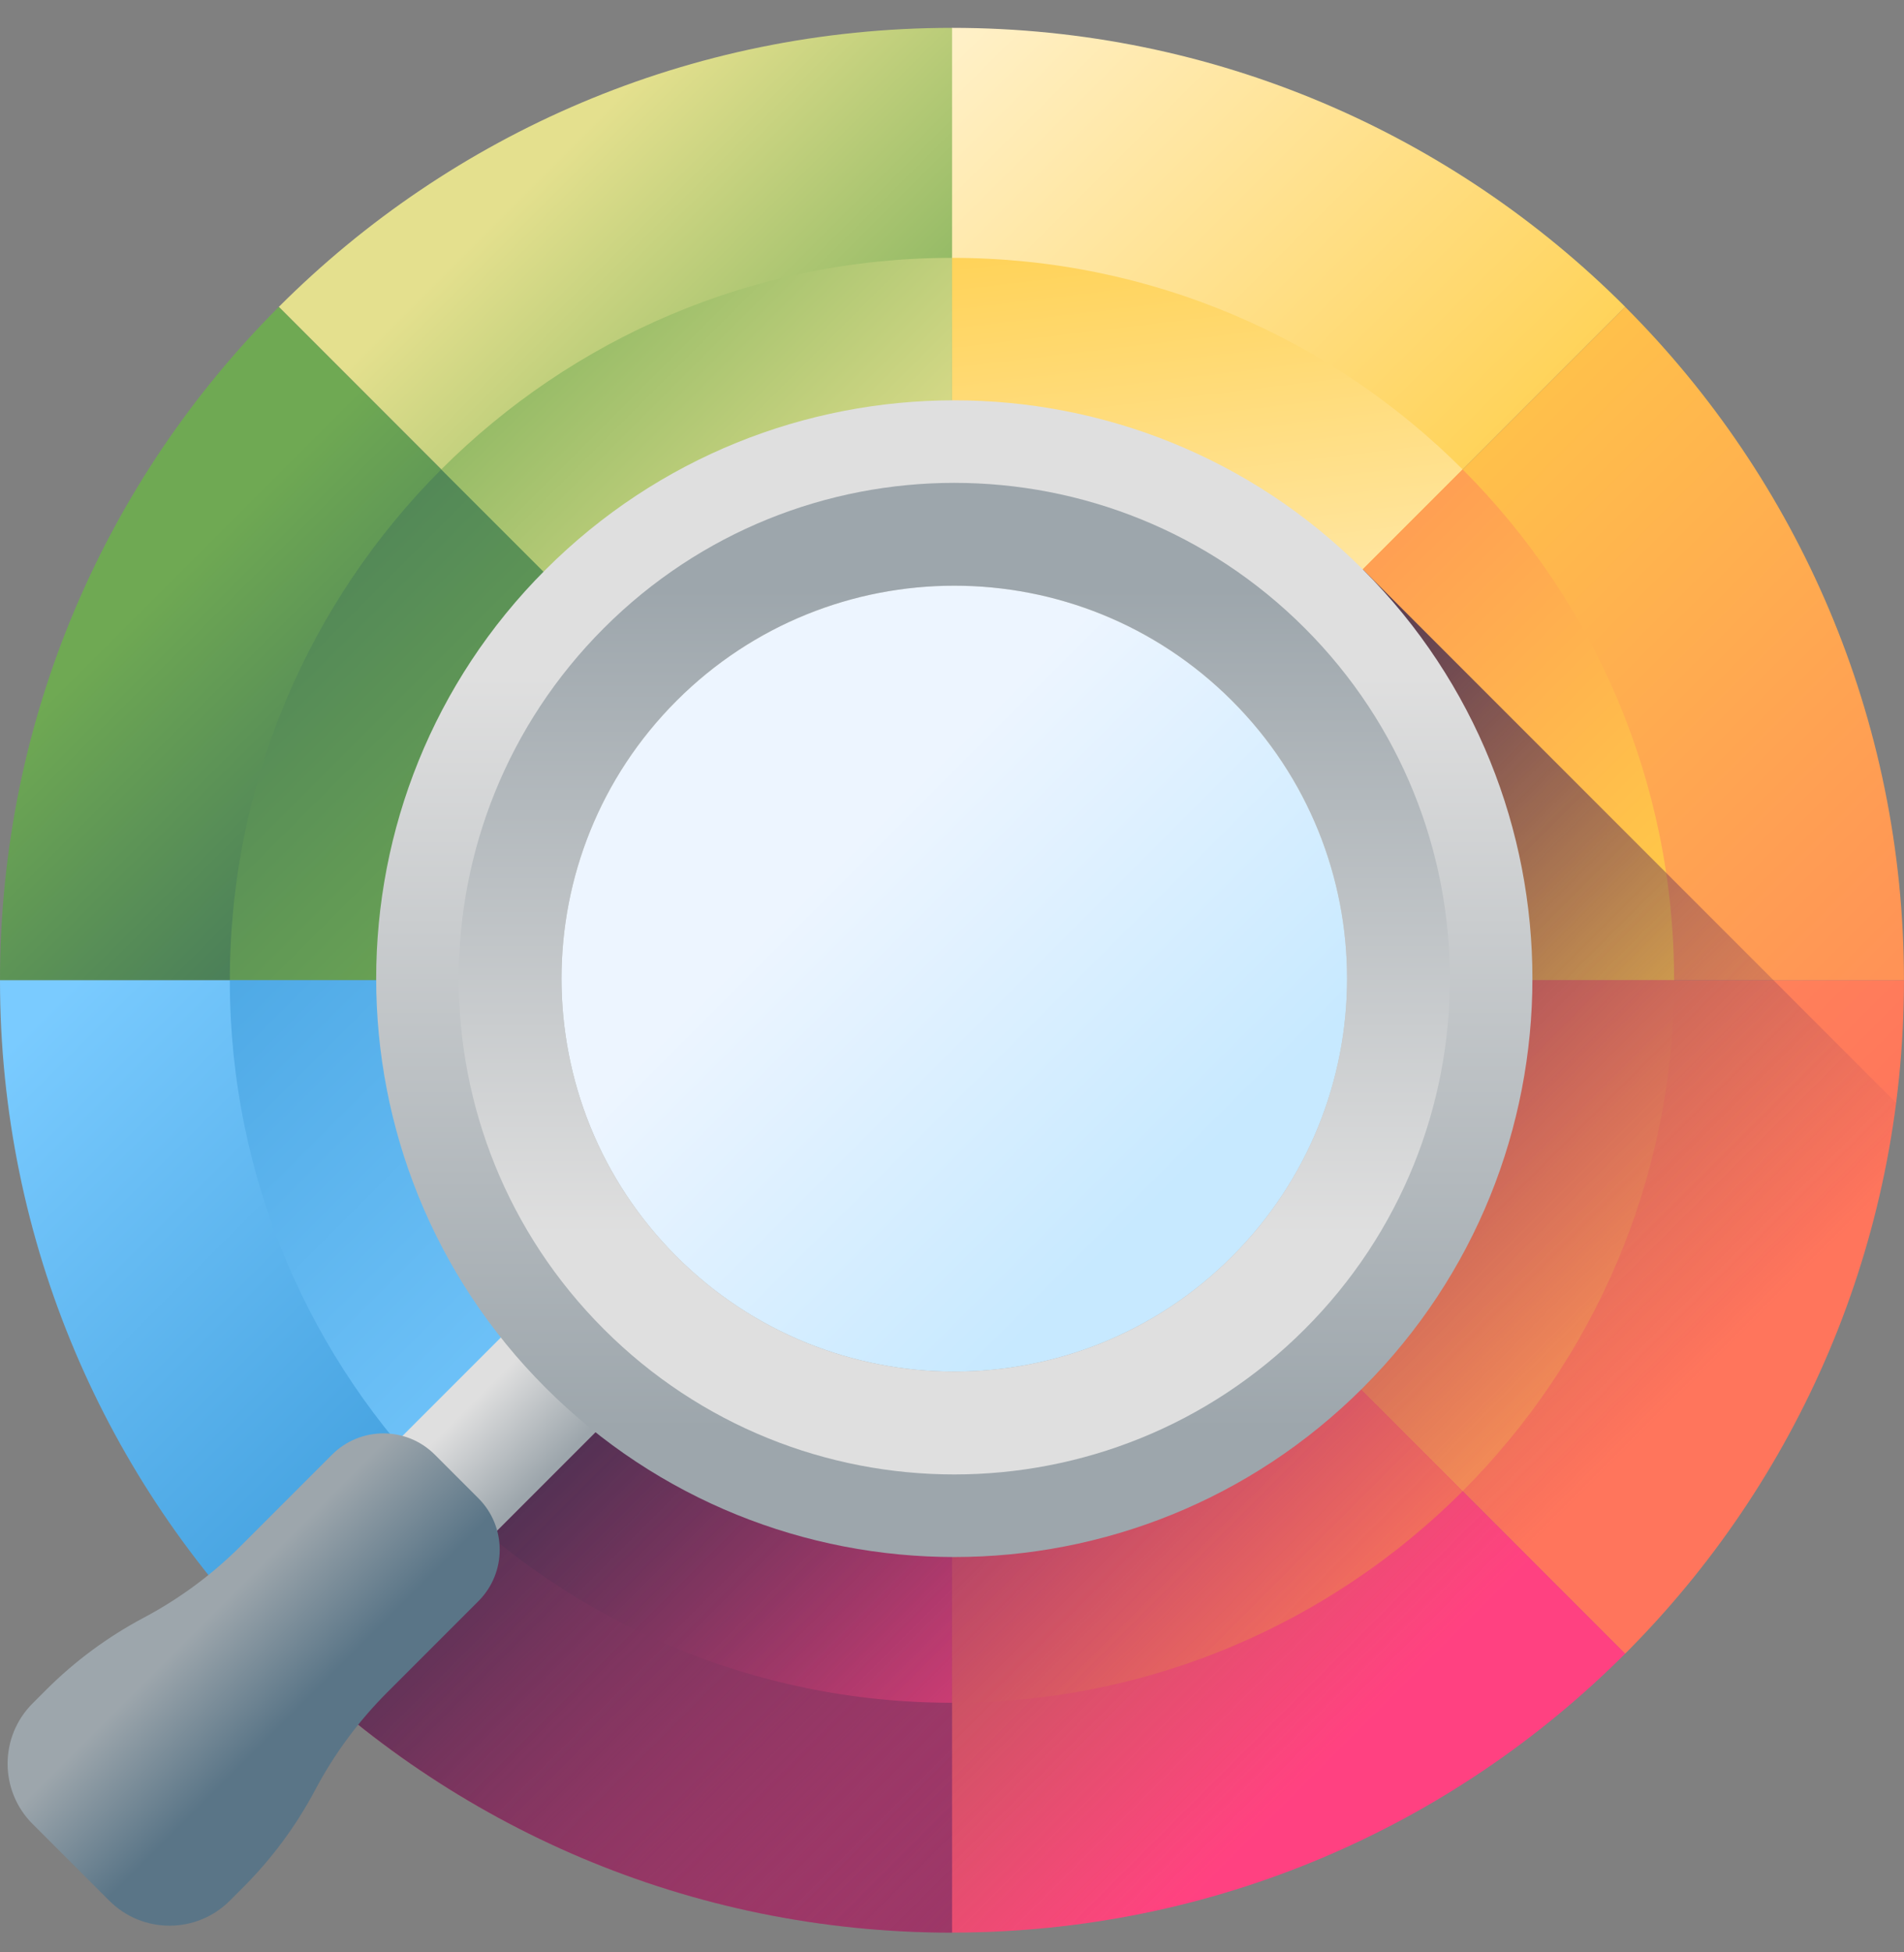
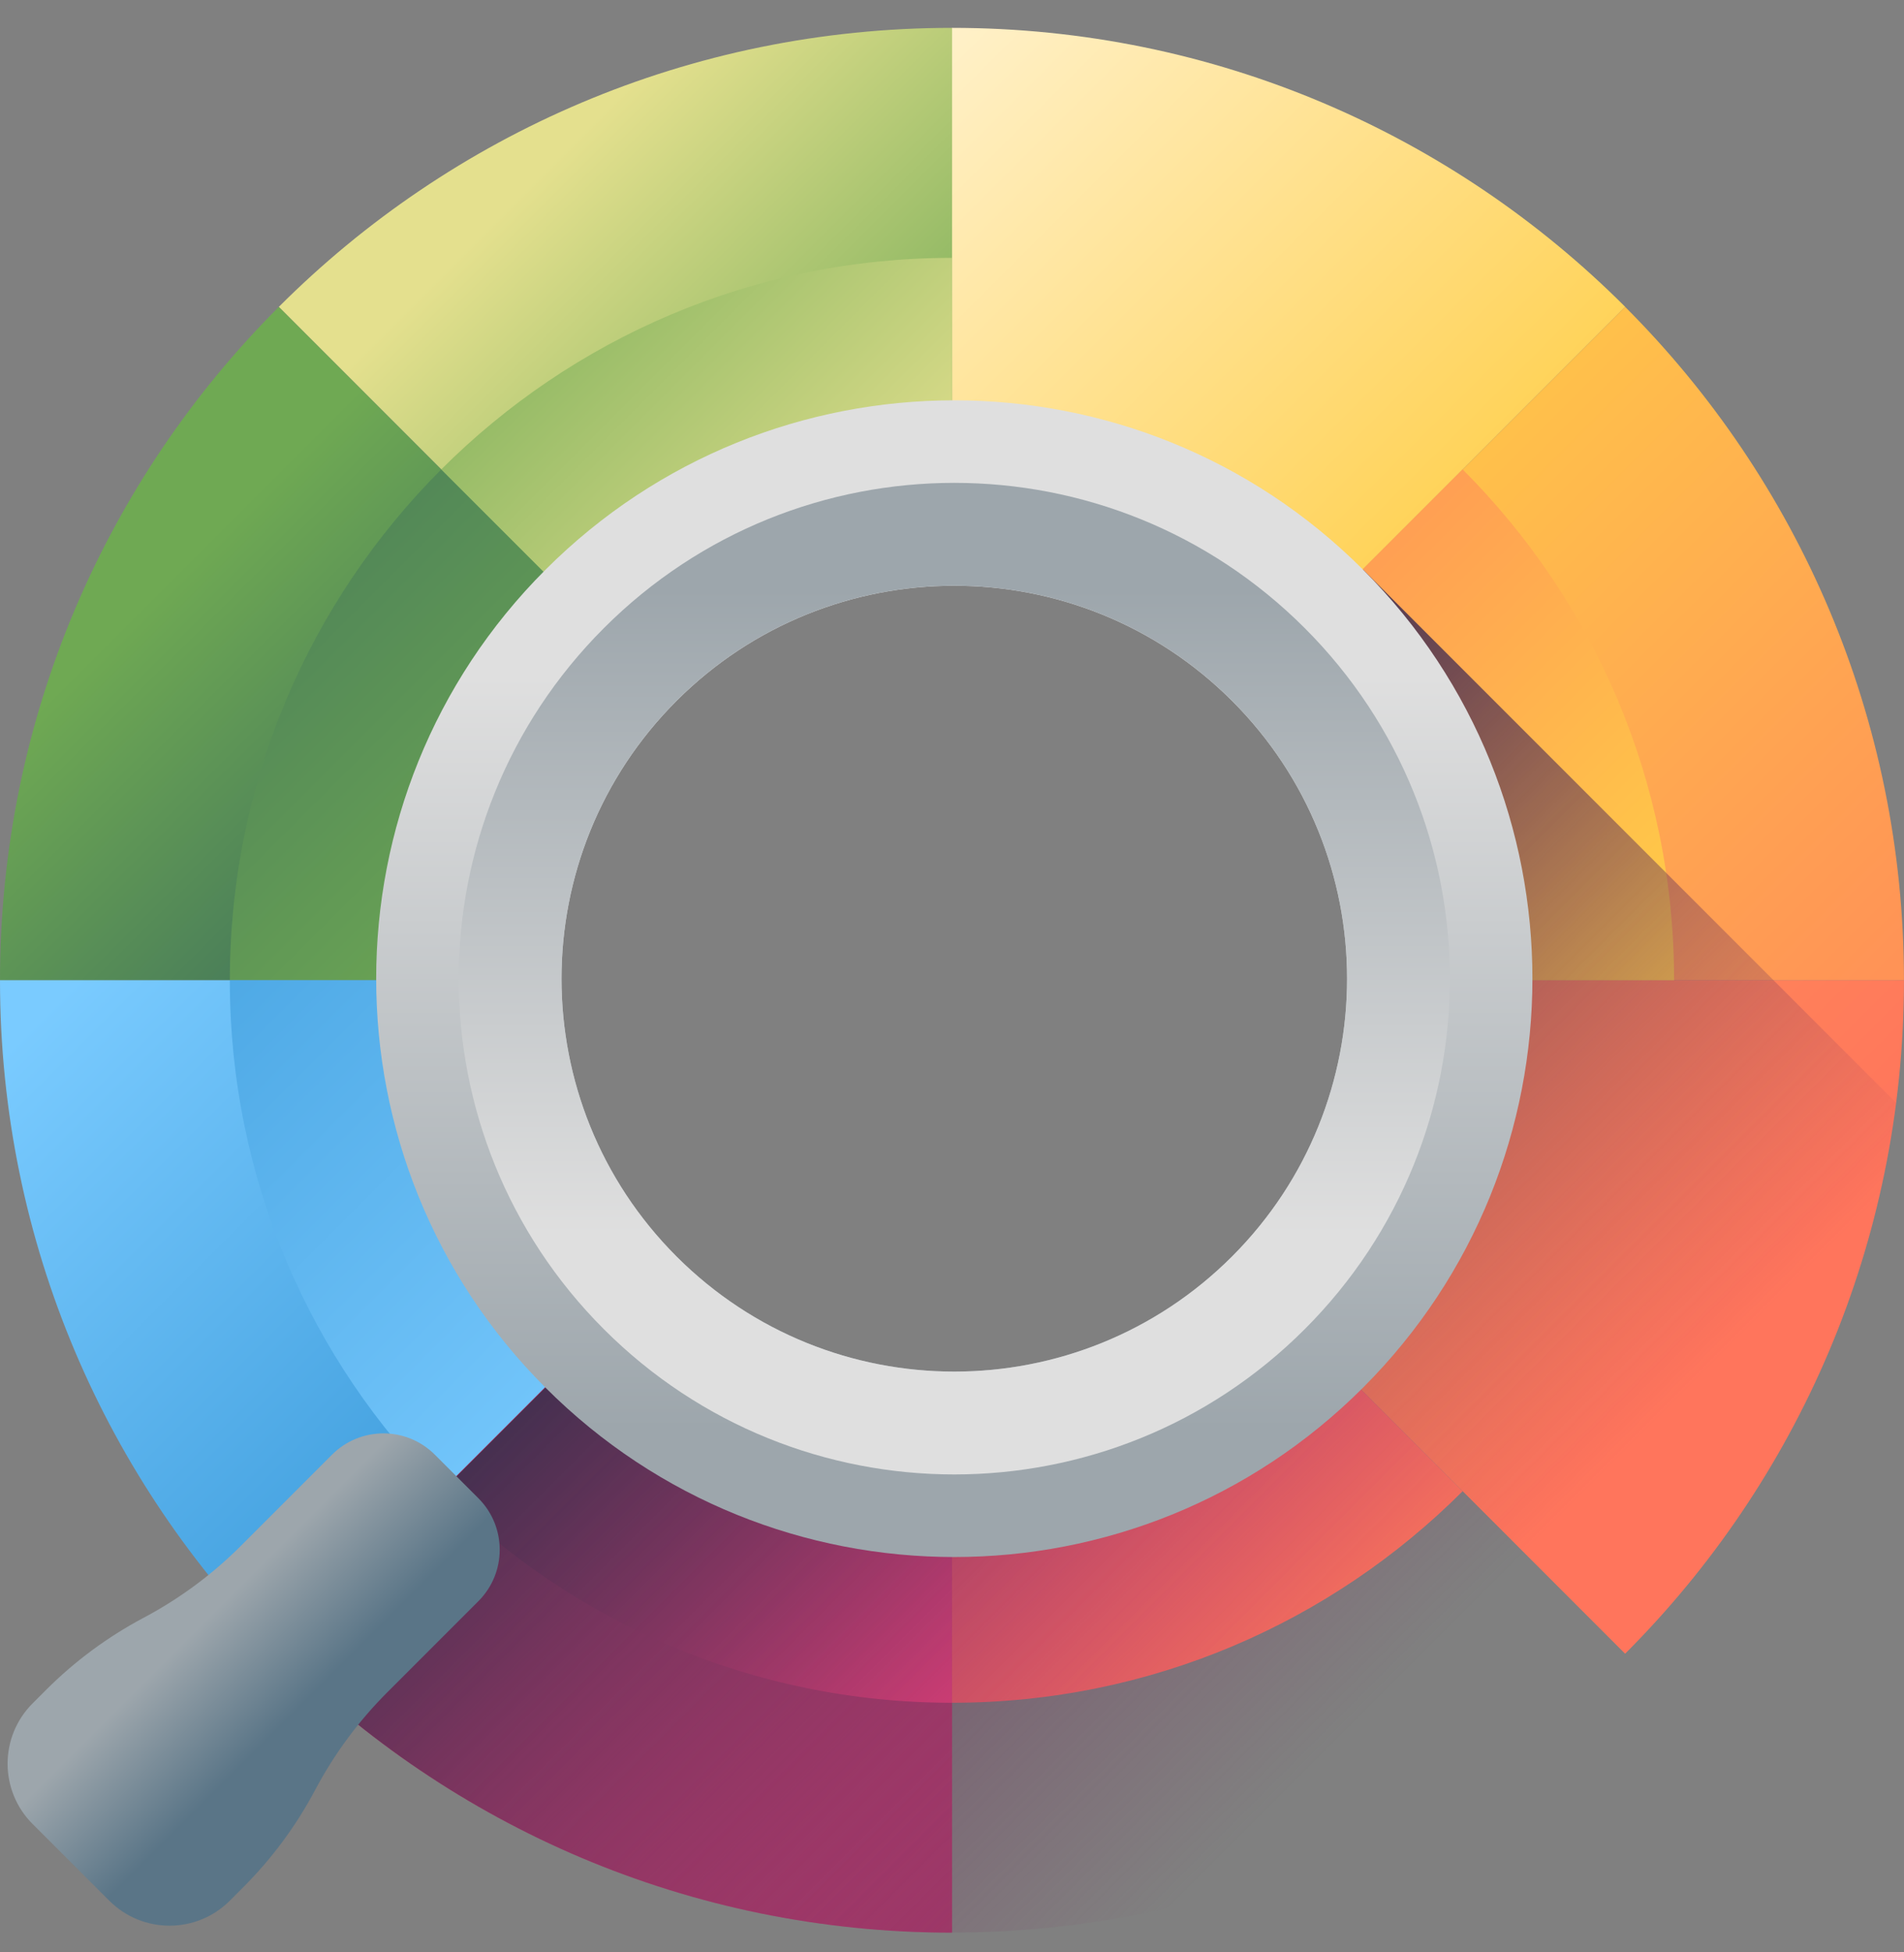
<svg xmlns="http://www.w3.org/2000/svg" width="40" height="41" viewBox="0 0 40 41" fill="none">
  <rect x="0" y="0" width="40" height="41" fill="#808080" stroke="none" />
  <g clip-path="url(#clip0)">
    <path d="M34.142 6.443L26.286 14.3C24.677 12.691 22.454 11.695 20 11.695V0.585C25.523 0.585 30.523 2.823 34.142 6.443Z" fill="url(#paint0_linear)" />
    <path d="M13.714 14.3C12.105 15.909 11.11 18.132 11.11 20.587H0C0 15.064 2.238 10.063 5.858 6.444L13.714 14.3Z" fill="url(#paint1_linear)" />
    <path d="M20.002 0.585V11.695C17.547 11.695 15.325 12.691 13.716 14.3L5.859 6.443C9.478 2.823 14.479 0.585 20.002 0.585V0.585Z" fill="url(#paint2_linear)" />
    <path d="M39.999 20.587H28.889C28.889 18.132 27.894 15.909 26.285 14.3L34.141 6.444C37.761 10.063 39.999 15.064 39.999 20.587Z" fill="url(#paint3_linear)" />
    <path d="M39.999 20.585C39.999 26.108 37.761 31.109 34.141 34.728L26.285 26.871C27.894 25.262 28.889 23.04 28.889 20.585H39.999Z" fill="url(#paint4_linear)" />
    <path d="M13.714 26.871L5.858 34.728C2.238 31.109 0 26.108 0 20.585H11.11C11.11 23.04 12.105 25.262 13.714 26.871Z" fill="url(#paint5_linear)" />
-     <path d="M34.142 34.727C30.523 38.346 25.523 40.584 20 40.584V29.475C22.454 29.475 24.677 28.479 26.286 26.87L34.142 34.727Z" fill="url(#paint6_linear)" />
    <path d="M20.002 29.476V40.586C14.479 40.586 9.478 38.348 5.859 34.728L13.716 26.872C15.325 28.481 17.547 29.476 20.002 29.476Z" fill="url(#paint7_linear)" />
-     <path d="M30.728 9.858L26.286 14.3C24.677 12.691 22.454 11.696 20 11.696V5.415C24.19 5.415 27.982 7.113 30.728 9.858Z" fill="url(#paint8_linear)" />
    <path d="M13.713 14.299C12.104 15.908 11.109 18.13 11.109 20.585H4.828C4.828 16.395 6.526 12.603 9.271 9.857L13.713 14.299Z" fill="url(#paint9_linear)" />
    <path d="M19.998 5.415V11.696C17.543 11.696 15.321 12.691 13.712 14.3L9.27 9.858C12.016 7.113 15.808 5.415 19.998 5.415Z" fill="url(#paint10_linear)" />
    <path d="M35.17 20.585H28.889C28.889 18.13 27.894 15.908 26.285 14.299L30.727 9.857C33.473 12.603 35.17 16.395 35.17 20.585Z" fill="url(#paint11_linear)" />
-     <path d="M35.17 20.585C35.17 24.775 33.473 28.567 30.727 31.314L26.285 26.871C27.894 25.262 28.889 23.04 28.889 20.585H35.17Z" fill="url(#paint12_linear)" />
    <path d="M13.713 26.871L9.271 31.314C6.526 28.567 4.828 24.775 4.828 20.585H11.109C11.109 23.04 12.104 25.262 13.713 26.871Z" fill="url(#paint13_linear)" />
    <path d="M30.728 31.315C27.982 34.06 24.19 35.758 20 35.758V29.477C22.454 29.477 24.677 28.482 26.286 26.873L30.728 31.315Z" fill="url(#paint14_linear)" />
    <path d="M19.998 29.477V35.758C15.808 35.758 12.016 34.06 9.27 31.315L13.712 26.873C15.321 28.482 17.543 29.477 19.998 29.477Z" fill="url(#paint15_linear)" />
    <path d="M19.997 40.584C25.52 40.584 30.52 38.346 34.139 34.726C37.187 31.679 39.255 27.652 39.833 23.159L28.635 11.962L26.291 14.306C27.895 15.915 28.887 18.134 28.887 20.584C28.887 23.038 27.892 25.261 26.283 26.87C24.674 28.479 22.452 29.474 19.997 29.474C17.547 29.474 15.328 28.482 13.72 26.878L5.863 34.734C9.482 38.349 14.479 40.584 19.997 40.584Z" fill="url(#paint16_linear)" />
-     <path d="M19.998 29.567C24.959 29.567 28.98 25.545 28.98 20.584C28.98 15.624 24.959 11.602 19.998 11.602C15.037 11.602 11.016 15.624 11.016 20.584C11.016 25.545 15.037 29.567 19.998 29.567Z" fill="url(#paint17_linear)" />
-     <path d="M9.555 33.033L7.566 31.044L11.184 27.426L13.173 29.415L9.555 33.033Z" fill="url(#paint18_linear)" />
    <path d="M28.637 11.964C23.893 7.221 16.203 7.221 11.46 11.964C6.717 16.707 6.717 24.398 11.46 29.141C16.203 33.884 23.892 33.883 28.636 29.14C33.379 24.397 33.38 16.707 28.637 11.964ZM14.213 26.387C10.991 23.164 10.992 17.94 14.213 14.718C17.436 11.495 22.66 11.495 25.883 14.718C29.105 17.94 29.106 23.164 25.883 26.387C22.661 29.609 17.436 29.609 14.213 26.387Z" fill="url(#paint19_linear)" />
    <path d="M12.686 27.913C16.752 31.98 23.344 31.98 27.41 27.913C31.477 23.847 31.476 17.256 27.41 13.19C23.344 9.124 16.753 9.123 12.687 13.19C8.62 17.256 8.62 23.848 12.686 27.913ZM25.883 14.716C29.106 17.939 29.105 23.164 25.883 26.386C22.66 29.609 17.436 29.609 14.213 26.386C10.991 23.164 10.99 17.939 14.213 14.716C17.435 11.494 22.661 11.494 25.883 14.716Z" fill="url(#paint20_linear)" />
    <path d="M0.684 38.303L2.296 39.915C2.995 40.614 4.128 40.614 4.827 39.915L5.112 39.63C5.715 39.027 6.224 38.338 6.623 37.585C7.023 36.832 7.532 36.143 8.135 35.54L10.051 33.624C10.647 33.028 10.647 32.061 10.051 31.464L9.135 30.548C8.538 29.952 7.572 29.952 6.975 30.548L5.059 32.464C4.456 33.067 3.767 33.576 3.014 33.975C2.261 34.375 1.572 34.884 0.969 35.487L0.684 35.772C-0.015 36.471 -0.015 37.604 0.684 38.303Z" fill="url(#paint21_linear)" />
  </g>
  <defs>
    <linearGradient id="paint0_linear" x1="17.835" y1="-0.167" x2="31.058" y2="13.056" gradientUnits="userSpaceOnUse">
      <stop stop-color="#FFF5D9" />
      <stop offset="1" stop-color="#FFCE47" />
    </linearGradient>
    <linearGradient id="paint1_linear" x1="2.549" y1="13.135" x2="8.467" y2="19.054" gradientUnits="userSpaceOnUse">
      <stop stop-color="#6FA953" />
      <stop offset="1" stop-color="#43765A" />
    </linearGradient>
    <linearGradient id="paint2_linear" x1="12.203" y1="2.787" x2="19.98" y2="10.564" gradientUnits="userSpaceOnUse">
      <stop stop-color="#E4E08E" />
      <stop offset="1" stop-color="#6FA953" />
    </linearGradient>
    <linearGradient id="paint3_linear" x1="26.386" y1="8.386" x2="39.01" y2="21.009" gradientUnits="userSpaceOnUse">
      <stop stop-color="#FFCE47" />
      <stop offset="1" stop-color="#FF9356" />
    </linearGradient>
    <linearGradient id="paint4_linear" x1="29.19" y1="19.776" x2="36.508" y2="27.095" gradientUnits="userSpaceOnUse">
      <stop stop-color="#FF9356" />
      <stop offset="1" stop-color="#FF755C" />
    </linearGradient>
    <linearGradient id="paint5_linear" x1="1.494" y1="20.667" x2="10.106" y2="29.279" gradientUnits="userSpaceOnUse">
      <stop stop-color="#7ACBFF" />
      <stop offset="1" stop-color="#45A2E0" />
    </linearGradient>
    <linearGradient id="paint6_linear" x1="19.986" y1="30.57" x2="27.21" y2="37.795" gradientUnits="userSpaceOnUse">
      <stop stop-color="#FF755C" />
      <stop offset="1" stop-color="#FF4181" />
    </linearGradient>
    <linearGradient id="paint7_linear" x1="7.656" y1="26.828" x2="25.125" y2="44.296" gradientUnits="userSpaceOnUse">
      <stop stop-color="#FF4181" />
      <stop offset="1" stop-color="#843561" />
    </linearGradient>
    <linearGradient id="paint8_linear" x1="26.293" y1="18.515" x2="24.422" y2="2.93" gradientUnits="userSpaceOnUse">
      <stop stop-color="#FFF5D9" />
      <stop offset="1" stop-color="#FFCE47" />
    </linearGradient>
    <linearGradient id="paint9_linear" x1="11.906" y1="20.078" x2="1.82" y2="9.991" gradientUnits="userSpaceOnUse">
      <stop stop-color="#6FA953" />
      <stop offset="1" stop-color="#43765A" />
    </linearGradient>
    <linearGradient id="paint10_linear" x1="18.959" y1="11.962" x2="9.983" y2="2.986" gradientUnits="userSpaceOnUse">
      <stop stop-color="#E4E08E" />
      <stop offset="1" stop-color="#6FA953" />
    </linearGradient>
    <linearGradient id="paint11_linear" x1="35.075" y1="20.487" x2="25.599" y2="11.011" gradientUnits="userSpaceOnUse">
      <stop stop-color="#FFCE47" />
      <stop offset="1" stop-color="#FF9356" />
    </linearGradient>
    <linearGradient id="paint12_linear" x1="34.422" y1="27.422" x2="28.091" y2="21.091" gradientUnits="userSpaceOnUse">
      <stop stop-color="#FF9356" />
      <stop offset="1" stop-color="#FF755C" />
    </linearGradient>
    <linearGradient id="paint13_linear" x1="14.394" y1="30.153" x2="2.705" y2="18.465" gradientUnits="userSpaceOnUse">
      <stop stop-color="#7ACBFF" />
      <stop offset="1" stop-color="#45A2E0" />
    </linearGradient>
    <linearGradient id="paint14_linear" x1="27.175" y1="35.347" x2="18.656" y2="26.828" gradientUnits="userSpaceOnUse">
      <stop stop-color="#FF755C" />
      <stop offset="1" stop-color="#FF4181" />
    </linearGradient>
    <linearGradient id="paint15_linear" x1="20.19" y1="35.952" x2="9.793" y2="25.555" gradientUnits="userSpaceOnUse">
      <stop stop-color="#FF4181" />
      <stop offset="1" stop-color="#843561" />
    </linearGradient>
    <linearGradient id="paint16_linear" x1="29.278" y1="35.377" x2="16.381" y2="22.48" gradientUnits="userSpaceOnUse">
      <stop stop-color="#843561" stop-opacity="0" />
      <stop offset="1" stop-color="#3A2F4D" />
    </linearGradient>
    <linearGradient id="paint17_linear" x1="17.535" y1="18.122" x2="24.502" y2="25.089" gradientUnits="userSpaceOnUse">
      <stop stop-color="#EDF5FF" />
      <stop offset="1" stop-color="#C7E9FF" />
    </linearGradient>
    <linearGradient id="paint18_linear" x1="9.757" y1="29.62" x2="11.281" y2="31.144" gradientUnits="userSpaceOnUse">
      <stop stop-color="#DFDFDF" />
      <stop offset="1" stop-color="#9DA6AC" />
    </linearGradient>
    <linearGradient id="paint19_linear" x1="20.027" y1="14.211" x2="20.027" y2="30.011" gradientUnits="userSpaceOnUse">
      <stop stop-color="#DFDFDF" />
      <stop offset="1" stop-color="#9DA6AC" />
    </linearGradient>
    <linearGradient id="paint20_linear" x1="20.072" y1="25.926" x2="20.072" y2="12.382" gradientUnits="userSpaceOnUse">
      <stop stop-color="#DFDFDF" />
      <stop offset="1" stop-color="#9DA6AC" />
    </linearGradient>
    <linearGradient id="paint21_linear" x1="4.409" y1="33.925" x2="6.314" y2="35.829" gradientUnits="userSpaceOnUse">
      <stop stop-color="#9DA6AC" />
      <stop offset="1" stop-color="#5A7587" />
    </linearGradient>
    <clipPath id="clip0">
      <rect width="40" height="40" fill="white" transform="translate(0 0.585)" />
    </clipPath>
  </defs>
</svg>